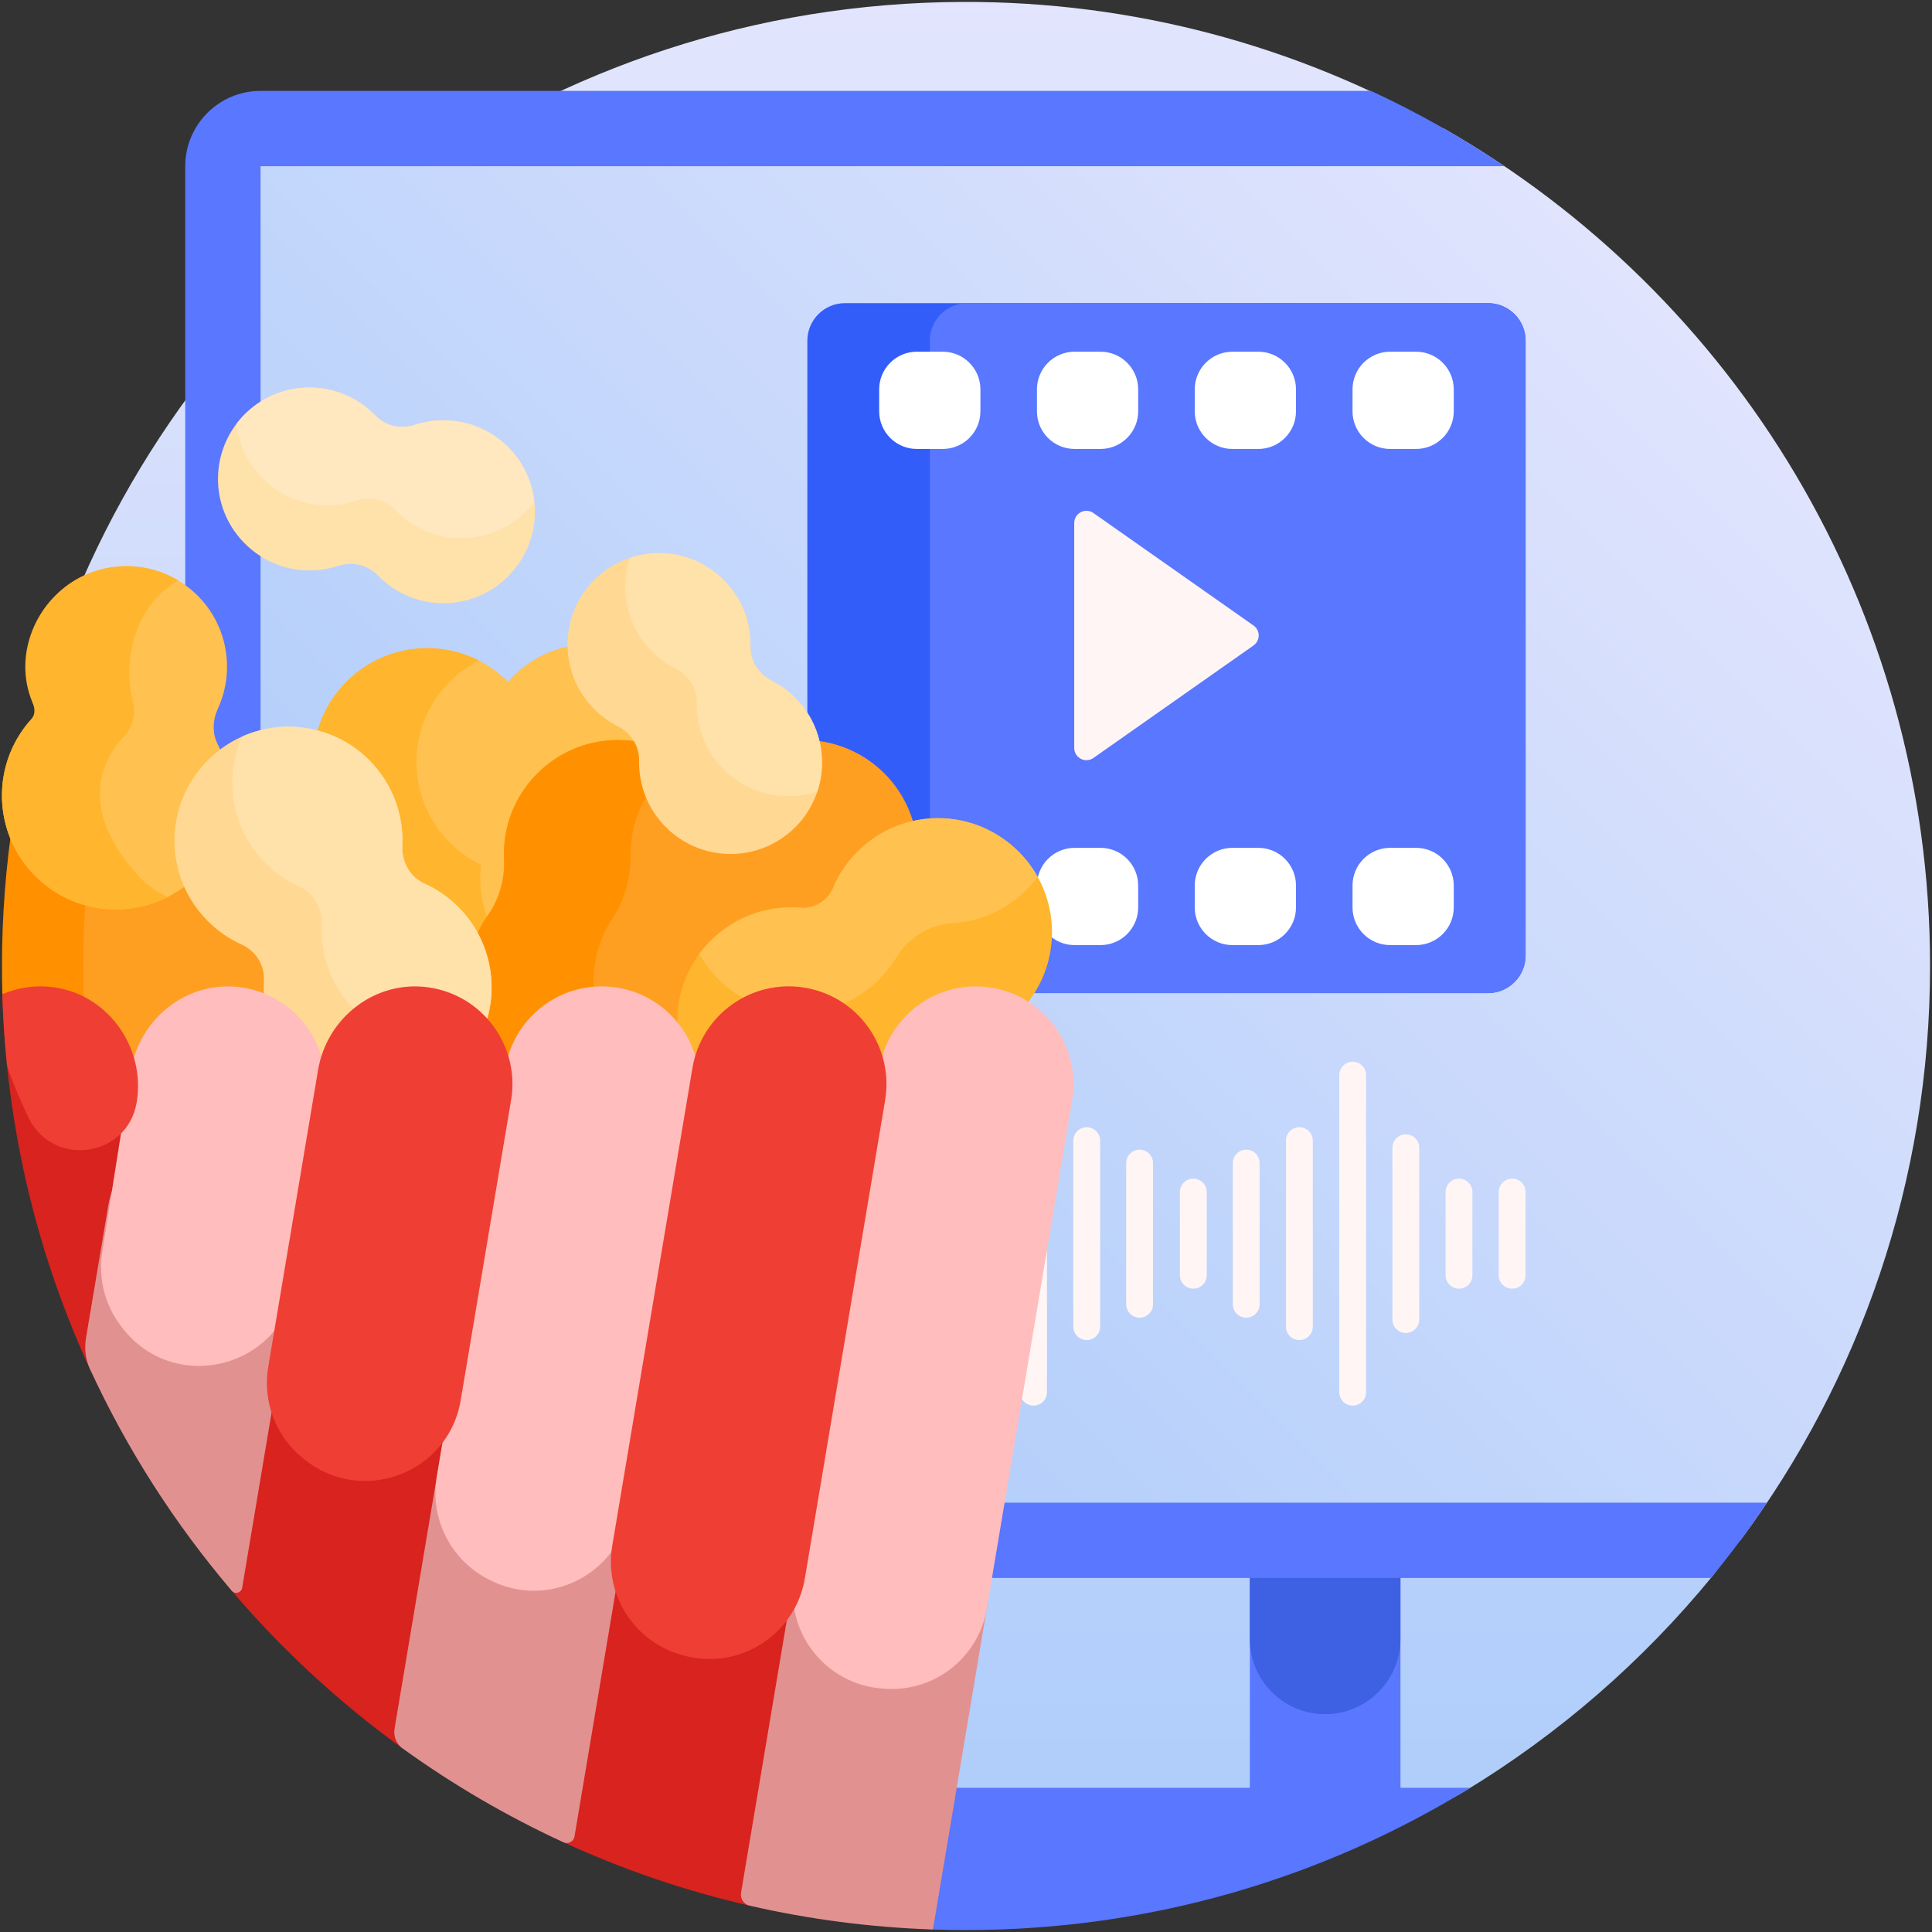
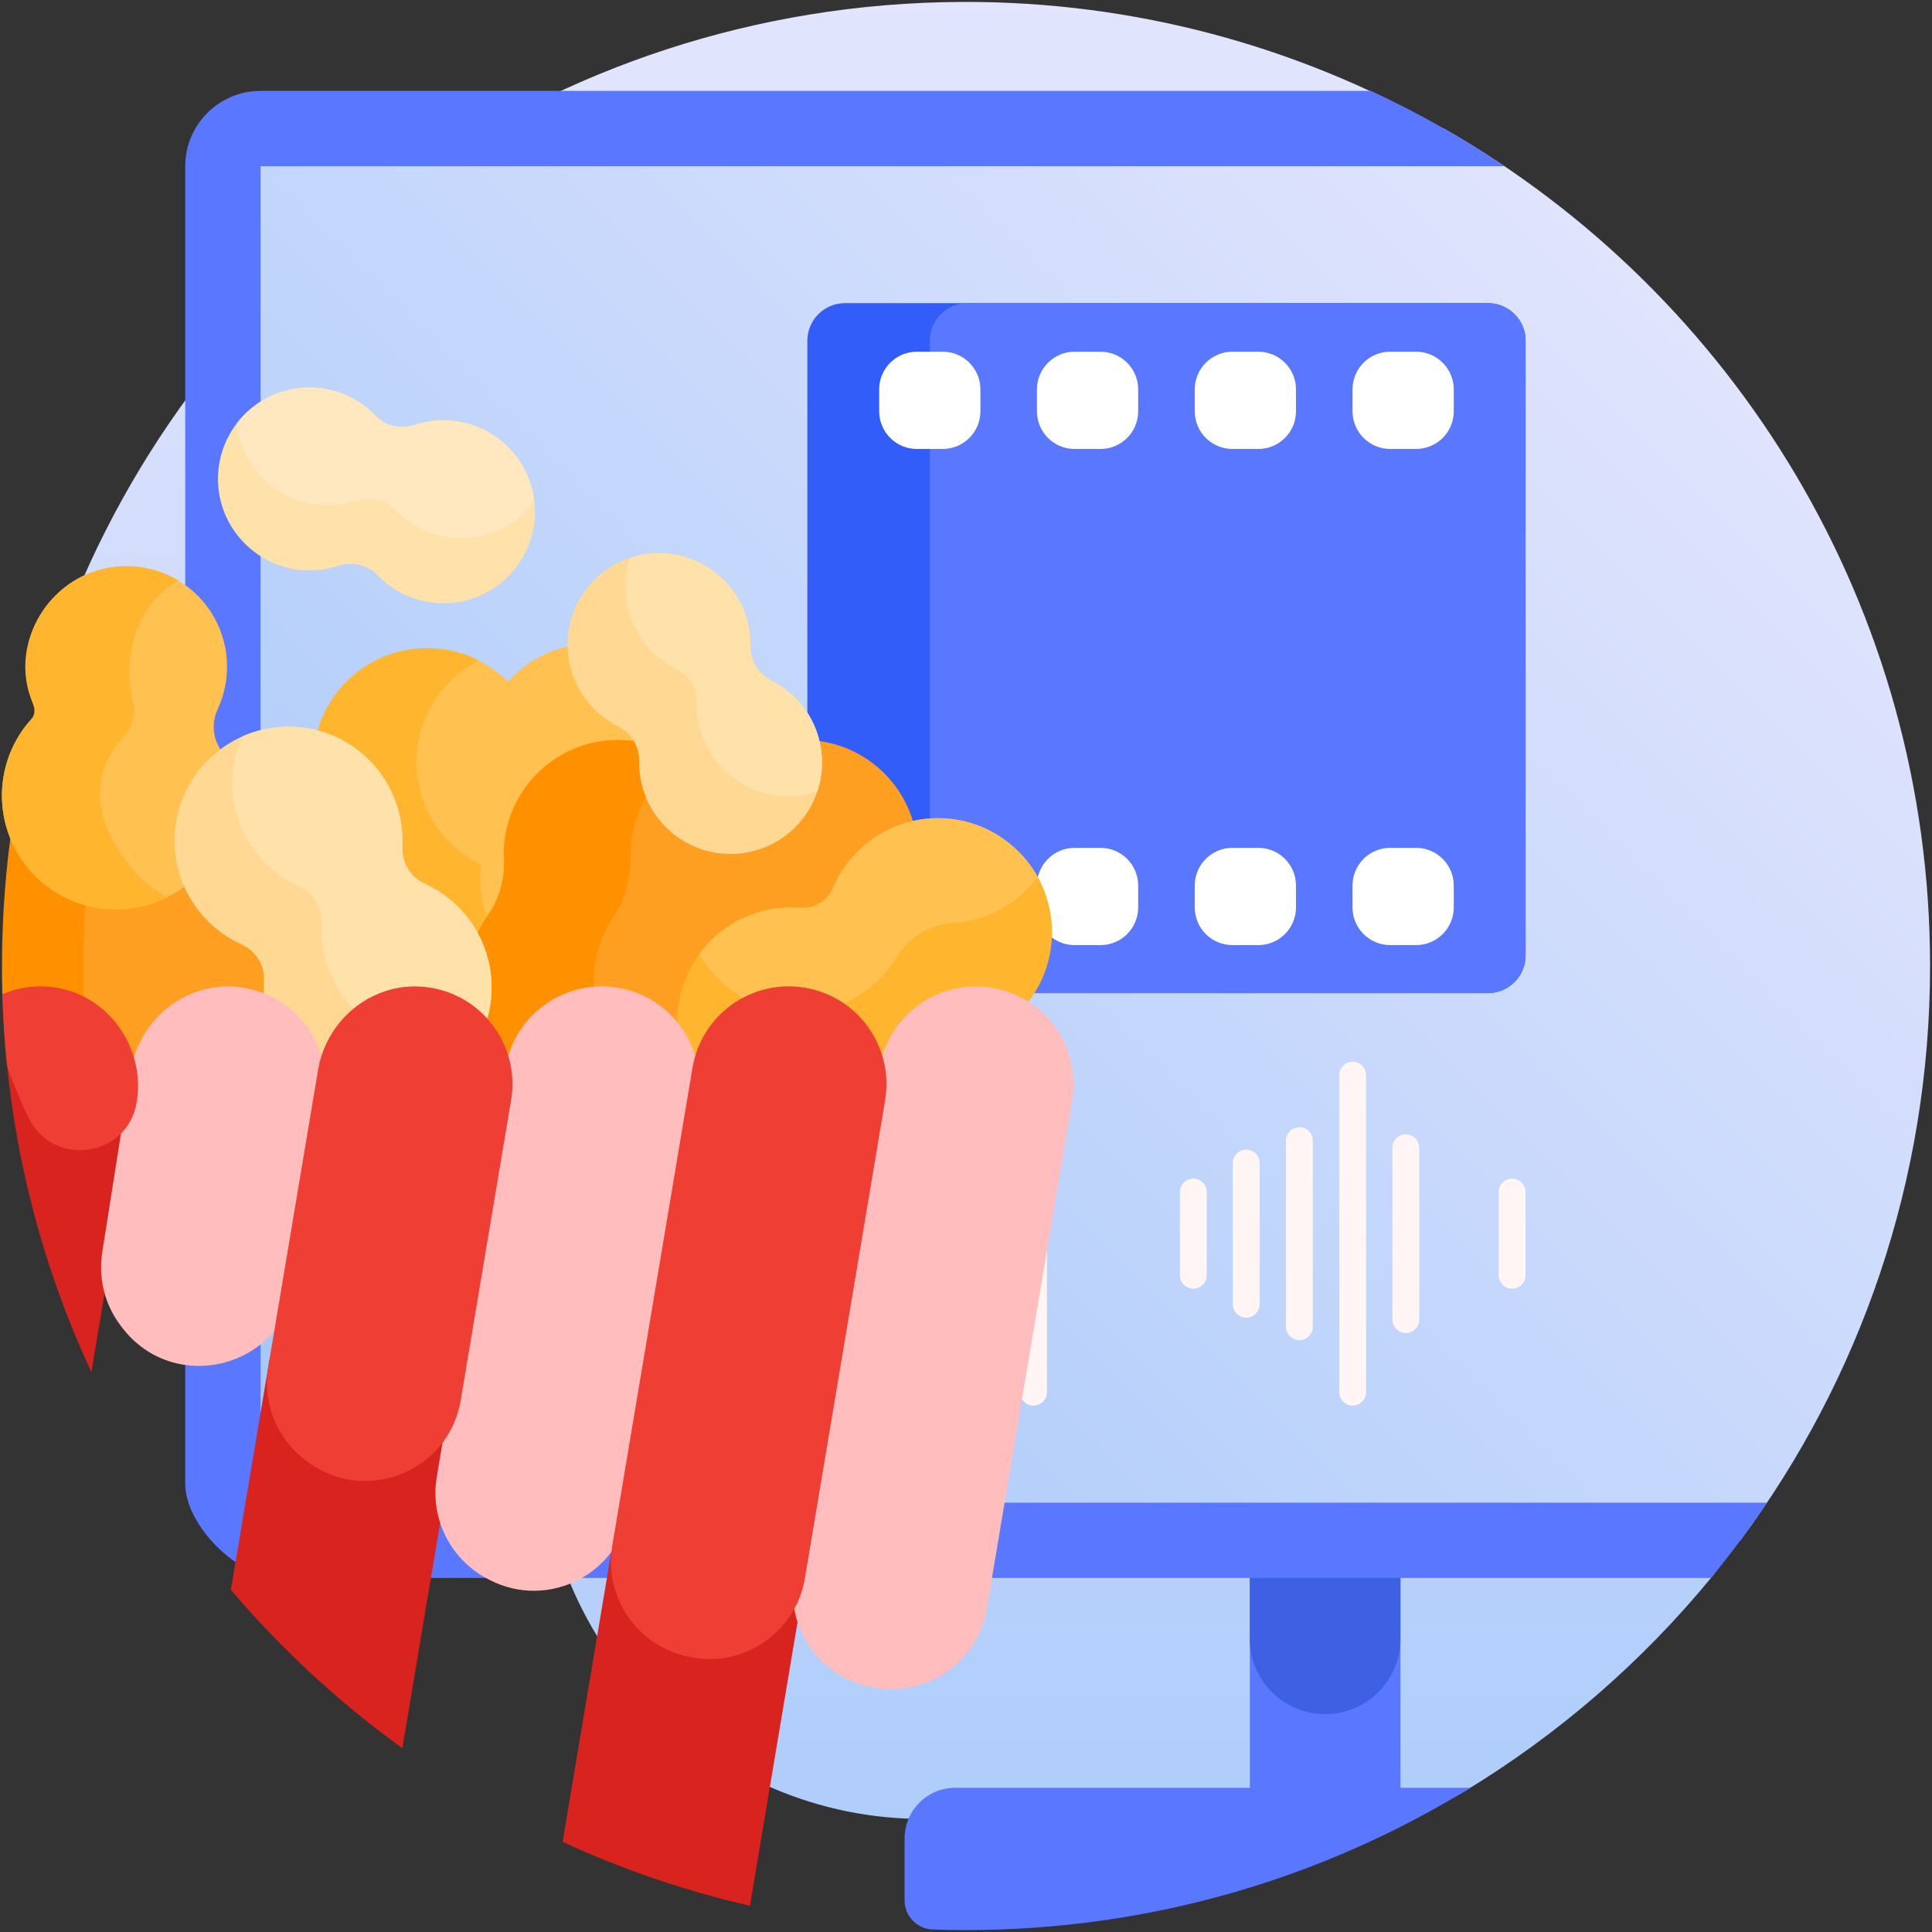
<svg xmlns="http://www.w3.org/2000/svg" xmlns:xlink="http://www.w3.org/1999/xlink" id="a" viewBox="0 0 500 500">
  <rect x="0" y="0" width="500" height="500" fill="#333333" stroke="none" />
  <defs>
    <style>.d{fill:#325df9;}.e{fill:#e29191;}.f{fill:#fff;}.g{fill:#ffb52d;}.h{fill:#ff9f22;}.i{fill:url(#c);}.j{fill:#ef3e33;}.k{fill:#3d61e2;}.l{fill:#fff5f5;}.m{fill:url(#b);}.n{fill:#ffe1aa;}.o{fill:#5977ff;}.p{fill:#ffe7c0;}.q{fill:#ffbdbd;}.r{fill:#d8231e;}.s{fill:#ffd993;}.t{fill:#ffc14f;}.u{fill:#ff9100;}</style>
    <linearGradient id="b" x1="230.49" y1="-46.33" x2="230.49" y2="631.11" gradientTransform="matrix(1, 0, 0, 1, 0, 0)" gradientUnits="userSpaceOnUse">
      <stop offset="0" stop-color="#e7e7fd" />
      <stop offset="1" stop-color="#9ec5fa" />
    </linearGradient>
    <linearGradient id="c" x1="450.6" y1="22.25" x2="44.98" y2="427.87" xlink:href="#b" />
  </defs>
  <path class="m" d="M447.35,162.69v233.36c0,4.34-1.48,8.57-4.23,11.93-17.98,21.96-39.64,40.79-64.03,55.57-7.83,4.74-16.84,7.19-25.99,7.19h-114.17c-54.62,0-98.89-44.28-98.89-98.89v-69.42c0-49.56-40.18-89.74-89.74-89.74-25.45,0-43.2-25.36-34.37-49.23C51,68.61,142.08,.91,249.02,.5c44.57-.17,86.54,11.48,122.93,31.99,46.84,26.41,75.4,76.43,75.4,130.2h0Z" />
  <path class="o" d="M380.5,462.69c-37.97,23.34-82.66,36.81-130.5,36.81-2.89,0-5.77-.05-8.63-.15-4.06-.14-7.27-3.5-7.27-7.57v-15.98c0-7.24,5.87-13.12,13.12-13.12h76.24v-100.59h38.98v100.59h18.07Z" />
  <path class="k" d="M362.43,373.14v50.99c0,10.77-8.73,19.49-19.49,19.49s-19.49-8.73-19.49-19.49v-50.99c0-10.77,8.73-19.49,19.49-19.49s19.49,8.73,19.49,19.49Z" />
  <path class="i" d="M373.68,33.26c-18,0-35.39,2.62-51.81,7.48-1.02-4.29-4.87-7.48-9.47-7.48H67.43c-5.38,0-9.75,4.36-9.75,9.75V388.89c0,5.38,4.36,9.75,9.75,9.75h244.97c4.6,0,8.44-3.19,9.47-7.48,16.43,4.86,33.81,7.48,51.81,7.48h76.73c30.84-41.52,49.09-92.95,49.09-148.64,0-92.79-50.66-173.75-125.82-216.74Z" />
  <path class="o" d="M457.3,388.89c-4.52,6.74-9.37,13.24-14.51,19.49H72.31c-10.75,0-24.37-13.62-24.37-24.37V43.01c0-10.75,8.74-19.49,19.49-19.49H354.81c12.07,5.59,23.61,12.12,34.54,19.49H67.43V388.89H457.3Z" />
  <path class="d" d="M394.82,88.2V247.26c0,5.38-4.36,9.75-9.75,9.75H218.69c-5.38,0-9.75-4.36-9.75-9.75V88.2c0-5.38,4.36-9.75,9.75-9.75h166.39c5.38,0,9.75,4.36,9.75,9.75h0Z" />
  <path class="o" d="M394.82,88.2V247.26c0,5.38-4.36,9.75-9.75,9.75H250.38c-5.38,0-9.75-4.36-9.75-9.75V88.2c0-5.38,4.36-9.75,9.75-9.75h134.7c5.38,0,9.75,4.36,9.75,9.75h0Z" />
  <path class="f" d="M294.56,229.17v5.67c0,5.38-4.36,9.75-9.75,9.75h-6.7c-5.38,0-9.75-4.36-9.75-9.75v-5.67c0-5.38,4.36-9.75,9.75-9.75h6.7c5.38,0,9.75,4.36,9.75,9.75Zm-50.58-138.15h-6.7c-5.38,0-9.75,4.36-9.75,9.75v5.67c0,5.38,4.36,9.75,9.75,9.75h6.7c5.38,0,9.75-4.36,9.75-9.75v-5.67c0-5.38-4.36-9.75-9.75-9.75Zm40.83,0h-6.7c-5.38,0-9.75,4.36-9.75,9.75v5.67c0,5.38,4.36,9.75,9.75,9.75h6.7c5.38,0,9.75-4.36,9.75-9.75v-5.67c0-5.38-4.36-9.75-9.75-9.75Zm-40.83,128.4h-6.7c-5.38,0-9.75,4.36-9.75,9.75v5.67c0,5.38,4.36,9.75,9.75,9.75h6.7c5.38,0,9.75-4.36,9.75-9.75v-5.67c0-5.38-4.36-9.75-9.75-9.75Zm122.5-128.4h-6.7c-5.38,0-9.75,4.36-9.75,9.75v5.67c0,5.38,4.36,9.75,9.75,9.75h6.7c5.38,0,9.75-4.36,9.75-9.75v-5.67c0-5.38-4.36-9.75-9.75-9.75Zm-40.83,128.4h-6.7c-5.38,0-9.75,4.36-9.75,9.75v5.67c0,5.38,4.36,9.75,9.75,9.75h6.7c5.38,0,9.75-4.36,9.75-9.75v-5.67c0-5.38-4.36-9.75-9.75-9.75Zm40.83,0h-6.7c-5.38,0-9.75,4.36-9.75,9.75v5.67c0,5.38,4.36,9.75,9.75,9.75h6.7c5.38,0,9.75-4.36,9.75-9.75v-5.67c0-5.38-4.36-9.75-9.75-9.75Zm-40.83-128.4h-6.7c-5.38,0-9.75,4.36-9.75,9.75v5.67c0,5.38,4.36,9.75,9.75,9.75h6.7c5.38,0,9.75-4.36,9.75-9.75v-5.67c0-5.38-4.36-9.75-9.75-9.75Z" />
-   <path class="l" d="M324.41,167.05l-41.43,29.11c-2.09,1.47-4.97-.03-4.97-2.58v-58.23c0-2.56,2.88-4.05,4.97-2.58l41.43,29.11c1.79,1.26,1.79,3.91,0,5.16h0Z" />
  <path class="u" d="M86.21,250.5c0,16.29-13.2,29.49-29.49,29.49-5.44,0-10.54-1.47-14.91-4.04-5.02,9.1-14.71,15.26-25.83,15.26-4.48,0-15.06-23.35-15.37-33.9-.07-2.43-.1-4.86-.1-7.3,0-13.02,1-25.8,2.92-38.28,4.54-2.44,9.73-3.83,15.24-3.83,11.52,0,21.62,6.05,27.3,15.15,3.33-1.31,6.96-2.02,10.76-2.02,16.29,0,29.49,13.2,29.49,29.49h0Z" />
  <path class="h" d="M86.21,250.5c0,12.58-7.87,23.31-18.96,27.55-1.53-.58-2.99-1.29-4.38-2.11-.74,1.34-1.58,2.62-2.51,3.82-1.19,.15-2.41,.22-3.64,.22-5.44,0-10.54-1.47-14.91-4.04-2.33,4.22-5.67,7.81-9.68,10.44-4.75-7.41-10.24-21.53-10.45-29.09-.07-2.43-.11-4.86-.11-7.3,0-13.02,1-25.8,2.92-38.28,1.5-.81,3.07-1.5,4.71-2.07,7,2.42,12.91,7.2,16.77,13.38,3.33-1.31,6.96-2.02,10.76-2.02,3.57,0,7,.64,10.17,1.8,.05,.07,.09,.15,.14,.22,.07-.03,.15-.06,.22-.09,11.09,4.24,18.96,14.98,18.96,27.55h0Z" />
-   <path class="t" d="M174.28,216.9c-4.98,4.98-11.3,7.81-17.8,8.48,.53,8.17-2.33,16.52-8.57,22.77-11.52,11.52-30.19,11.52-41.7,0-6.64-6.64-9.46-15.67-8.43-24.33-2.92-1.4-5.65-3.31-8.07-5.73-11.52-11.52-11.52-30.19,0-41.7,11.52-11.52,30.19-11.52,41.7,0l.03,.03c.37-.41,.75-.82,1.15-1.21,11.52-11.52,30.19-11.52,41.7,0,11.52,11.52,11.52,30.19,0,41.7h0ZM49.13,152.34c-9.17-7.5-22.55-7.78-31.99-.63-10.62,8.05-13.12,22-7.49,32.83-.17,.16-.34,.33-.51,.5-11.96,11.96-11.5,31.65,1.4,43.01,11.1,9.78,28.09,9.7,39.11-.17,10.28-9.21,12.5-23.76,6.68-35.29-1.45-2.87-1.29-6.25,.05-9.17,4.77-10.37,2.36-23.24-7.24-31.09h0Z" />
+   <path class="t" d="M174.28,216.9c-4.98,4.98-11.3,7.81-17.8,8.48,.53,8.17-2.33,16.52-8.57,22.77-11.52,11.52-30.19,11.52-41.7,0-6.64-6.64-9.46-15.67-8.43-24.33-2.92-1.4-5.65-3.31-8.07-5.73-11.52-11.52-11.52-30.19,0-41.7,11.52-11.52,30.19-11.52,41.7,0l.03,.03c.37-.41,.75-.82,1.15-1.21,11.52-11.52,30.19-11.52,41.7,0,11.52,11.52,11.52,30.19,0,41.7ZM49.13,152.34c-9.17-7.5-22.55-7.78-31.99-.63-10.62,8.05-13.12,22-7.49,32.83-.17,.16-.34,.33-.51,.5-11.96,11.96-11.5,31.65,1.4,43.01,11.1,9.78,28.09,9.7,39.11-.17,10.28-9.21,12.5-23.76,6.68-35.29-1.45-2.87-1.29-6.25,.05-9.17,4.77-10.37,2.36-23.24-7.24-31.09h0Z" />
  <path class="g" d="M41.05,154.14c-6.86,6.86-9.09,18.18-6.68,27.43,.82,3.17,0,6.52-2.24,8.91-5.46,5.83-12.47,18.39,3.72,36.25,2.15,2.37,4.8,4.08,7.5,5.45-11.07,5.62-24.95,3.81-34.21-5.45-10.95-10.95-11.49-28.36-1.62-39.94,.51-.6,2.24-1.87,.88-5.07-3.9-9.1-1.51-20.12,5.95-27.58,8.61-8.61,21.76-9.92,31.75-3.94-1.8,1.08-3.49,2.39-5.04,3.94Zm91.86,94c-6.64-6.64-9.46-15.67-8.43-24.33-2.92-1.4-5.65-3.31-8.07-5.73-11.52-11.52-11.52-30.19,0-41.7,2.26-2.26,4.8-4.08,7.5-5.45-11.07-5.62-24.95-3.81-34.21,5.45-4.03,4.03-6.64,8.93-7.86,14.09,4.13,6.72,5.32,14.73,3.57,22.19,1.19,1.93,2.62,3.75,4.29,5.43,2.42,2.42,5.15,4.33,8.07,5.73-1.02,8.66,1.79,17.69,8.43,24.33,9.26,9.26,23.14,11.07,34.21,5.45-2.7-1.37-5.24-3.19-7.5-5.45h0Z" />
  <path class="h" d="M220.43,247.76c.08,.9,.13,1.81,.13,2.74,0,16.29-13.2,29.49-29.49,29.49-7.05,0-13.51-2.47-18.58-6.59-5.4,6.15-13.33,10.03-22.16,10.03-16.29,0-29.49-13.2-29.49-29.49,0-9.4,4.4-17.77,11.24-23.17-1.07-3.06-1.65-6.34-1.65-9.76,0-16.29,13.2-29.49,29.49-29.49,9.93,0,18.71,4.9,24.05,12.42,5.34-7.52,14.13-12.42,24.05-12.42,16.29,0,29.49,13.2,29.49,29.49,0,11.85-6.99,22.07-17.07,26.75h0Z" />
  <path class="u" d="M163.22,221.01v.1c.02,5.82-1.38,11.6-4.62,16.44-3.14,4.69-4.97,10.33-4.97,16.39,0,10.22,5.2,19.22,13.09,24.51-5.02,3.37-11.13,5.23-17.69,4.95-15-.64-27.31-12.77-28.15-27.76-.39-6.95,1.63-13.42,5.3-18.65,3.02-4.3,4.49-9.44,4.26-14.7-.06-1.3-.03-2.62,.09-3.95,1.24-14.08,12.59-25.45,26.66-26.7,7.1-.63,13.73,1.25,19.11,4.86-7.89,5.29-13.09,14.3-13.09,24.51h0Z" />
  <path class="s" d="M118.59,234.71c11.96,11.96,11.5,31.64-1.39,43.01-11.14,9.82-28.22,9.7-39.23-.27-6.97-6.31-10.19-15.09-9.67-23.69,.24-4-2.12-7.67-5.77-9.32-3.29-1.48-6.36-3.6-9.03-6.35-11.26-11.61-11.11-29.95,.32-41.38,11.52-11.52,30.19-11.52,41.7,0,6.11,6.11,8.98,14.24,8.6,22.25-.19,4.1,1.96,8.03,5.7,9.71,3.18,1.43,6.15,3.44,8.76,6.05Zm88.48-52.76c-2.15-2.51-4.69-4.45-7.44-5.82-3.35-1.67-5.49-5.09-5.41-8.83,.14-6.82-2.65-13.69-8.37-18.56-8.87-7.55-22.21-7.42-30.94,.29-10.33,9.13-10.7,24.92-1.1,34.52,1.83,1.83,3.88,3.29,6.07,4.4,3.38,1.71,5.6,5.11,5.52,8.9-.12,6.22,2.19,12.48,6.93,17.22,9.61,9.61,25.41,9.23,34.54-1.12,7.72-8.76,7.82-22.14,.21-31.01h0Z" />
  <path class="n" d="M205.81,180.59c6.56,6.56,8.47,16.02,5.72,24.26-8.24,2.75-17.7,.85-24.26-5.72-4.75-4.75-7.06-11-6.93-17.22,.08-3.79-2.14-7.19-5.52-8.9-2.19-1.11-4.24-2.57-6.07-4.4-6.56-6.56-8.47-16.02-5.72-24.26,8.24-2.75,17.7-.85,24.26,5.72,4.75,4.75,7.06,11,6.93,17.22-.08,3.79,2.14,7.19,5.52,8.9,2.19,1.11,4.24,2.57,6.07,4.4Zm-95.98,48.06c-3.74-1.68-5.89-5.61-5.7-9.71,.38-8-2.49-16.13-8.6-22.25-8.88-8.88-22.02-10.91-32.85-6.09-4.82,10.83-2.79,23.97,6.09,32.85,2.61,2.61,5.58,4.63,8.76,6.05,3.74,1.68,5.89,5.61,5.7,9.71-.38,8,2.49,16.13,8.6,22.25,8.88,8.88,22.02,10.91,32.85,6.09,4.82-10.83,2.79-23.97-6.09-32.85-2.61-2.61-5.58-4.63-8.76-6.05h0Zm4.93-119.88c-2.59,0-5.07,.41-7.4,1.18-3.6,1.18-7.57,.34-10.19-2.39-4.31-4.49-10.37-7.28-17.08-7.28-13.59,0-24.5,11.44-23.63,25.21,.74,11.66,10.13,21.18,21.78,22.07,3.23,.25,6.33-.16,9.2-1.09,3.61-1.18,7.63-.36,10.26,2.38,4.72,4.91,11.55,7.79,19.03,7.19,11.61-.93,20.95-10.46,21.67-22.09,.85-13.76-10.05-25.19-23.63-25.19h0Z" />
  <path class="p" d="M119.4,139.26c-6.71,0-12.77-2.79-17.08-7.28-2.62-2.73-6.59-3.57-10.19-2.39-2.33,.77-4.82,1.18-7.4,1.18-12.2,0-22.24-9.23-23.54-21.08,4.32-5.71,11.18-9.4,18.89-9.4,6.71,0,12.77,2.79,17.08,7.28,2.62,2.73,6.59,3.57,10.19,2.39,2.33-.77,4.82-1.18,7.4-1.18,12.2,0,22.24,9.23,23.54,21.08-4.32,5.71-11.17,9.4-18.89,9.4Z" />
  <g>
    <path class="l" d="M212.42,305.03h0c-1.92,0-3.47,1.56-3.47,3.47v21.54c0,1.92,1.56,3.47,3.47,3.47s3.47-1.56,3.47-3.47v-21.54c0-1.92-1.56-3.47-3.47-3.47Z" />
    <path class="l" d="M226.17,287.49c-1.92,0-3.47,1.56-3.47,3.47v56.63c0,1.92,1.56,3.47,3.47,3.47s3.47-1.56,3.47-3.47v-56.63c0-1.92-1.56-3.47-3.47-3.47Z" />
    <path class="l" d="M239.93,293.57c-1.92,0-3.47,1.56-3.47,3.47v44.47c0,1.92,1.56,3.47,3.47,3.47s3.47-1.56,3.47-3.47v-44.47c0-1.92-1.56-3.47-3.47-3.47Z" />
    <path class="l" d="M253.69,305.03h0c-1.92,0-3.47,1.56-3.47,3.47v21.54c0,1.92,1.56,3.47,3.47,3.47s3.47-1.56,3.47-3.47v-21.54c0-1.92-1.56-3.47-3.47-3.47Z" />
    <path class="l" d="M267.48,274.77c-1.92,0-3.47,1.56-3.47,3.47v82.06c0,1.92,1.56,3.47,3.47,3.47s3.47-1.56,3.47-3.47v-82.06c0-1.92-1.56-3.47-3.47-3.47Z" />
-     <path class="l" d="M281.24,291.72c-1.92,0-3.47,1.56-3.47,3.47v48.15c0,1.92,1.56,3.47,3.47,3.47s3.47-1.56,3.47-3.47v-48.15c0-1.92-1.56-3.47-3.47-3.47Z" />
-     <path class="l" d="M294.93,297.53c-1.92,0-3.47,1.56-3.47,3.47v36.55c0,1.92,1.56,3.47,3.47,3.47s3.47-1.56,3.47-3.47v-36.55c0-1.92-1.56-3.47-3.47-3.47Z" />
    <path class="l" d="M308.83,305.03h0c-1.92,0-3.47,1.56-3.47,3.47v21.54c0,1.92,1.56,3.47,3.47,3.47s3.47-1.56,3.47-3.47v-21.54c0-1.92-1.56-3.47-3.47-3.47Z" />
    <path class="l" d="M322.52,297.53c-1.92,0-3.47,1.56-3.47,3.47v36.55c0,1.92,1.56,3.47,3.47,3.47s3.47-1.56,3.47-3.47v-36.55c0-1.92-1.56-3.47-3.47-3.47Z" />
    <path class="l" d="M336.28,291.72c-1.92,0-3.47,1.56-3.47,3.47v48.15c0,1.92,1.56,3.47,3.47,3.47s3.47-1.56,3.47-3.47v-48.15c0-1.92-1.56-3.47-3.47-3.47Z" />
    <path class="l" d="M350.07,274.77c-1.92,0-3.47,1.56-3.47,3.47v82.06c0,1.92,1.56,3.47,3.47,3.47s3.47-1.56,3.47-3.47v-82.06c0-1.92-1.56-3.47-3.47-3.47Z" />
    <path class="l" d="M363.83,293.57c-1.92,0-3.47,1.56-3.47,3.47v44.47c0,1.92,1.56,3.47,3.47,3.47s3.47-1.56,3.47-3.47v-44.47c0-1.92-1.56-3.47-3.47-3.47Z" />
-     <path class="l" d="M377.59,305.03h0c-1.92,0-3.47,1.56-3.47,3.47v21.54c0,1.92,1.56,3.47,3.47,3.47s3.47-1.56,3.47-3.47v-21.54c0-1.92-1.56-3.47-3.47-3.47Z" />
    <path class="l" d="M391.34,305.03h0c-1.92,0-3.47,1.56-3.47,3.47v21.54c0,1.92,1.56,3.47,3.47,3.47s3.47-1.56,3.47-3.47v-21.54c0-1.92-1.56-3.47-3.47-3.47Z" />
  </g>
  <path class="r" d="M35.46,284.74l-11.81,70.36C9.76,325.23,1.61,292.17,.61,257.3c4.3-1.84,37.16,13.66,34.85,27.43Zm173.13,122.04l-14.51,86.43c-16.88-3.87-33.1-9.44-48.48-16.54l13.14-78.26c2.04-12.17,12.58-21.09,24.93-21.09,15.63,0,27.51,14.04,24.93,29.46Zm-114.08-75.05c15.63,0,27.52,14.05,24.93,29.46l-15.31,91.25c-16.4-11.84-31.31-25.62-44.38-41.01l9.83-58.6c2.04-12.17,12.58-21.09,24.93-21.09Z" />
  <g>
    <path class="g" d="M263.62,262.11c-8.06,8.06-19.64,10.48-29.8,7.25-1,5.79-3.73,11.34-8.21,15.81-11.52,11.52-30.19,11.52-41.7,0-11.52-11.52-11.52-30.19,0-41.7,8.06-8.06,19.64-10.48,29.8-7.25,1-5.79,3.73-11.34,8.21-15.81,11.52-11.52,30.19-11.52,41.7,0,11.52,11.52,11.52,30.19,0,41.7Z" />
    <path class="t" d="M263.62,220.4c1.99,1.99,3.63,4.18,4.93,6.52-.88,1.19-1.85,2.33-2.93,3.41-5.28,5.28-12.07,8.14-18.99,8.58-5.99,.38-11.49,3.66-14.58,8.8-1.31,2.18-2.93,4.23-4.85,6.08-11.63,11.21-29.88,11.02-41.3-.4-1.99-1.99-3.63-4.18-4.93-6.52,.88-1.19,1.85-2.33,2.93-3.41,6.36-6.36,14.89-9.2,23.2-8.54,3.62,.29,7.07-1.8,8.49-5.15,1.5-3.56,3.74-6.89,6.71-9.75,11.63-11.21,29.88-11.04,41.31,.39h0Z" />
-     <path class="e" d="M228.11,388.89h4.8c14.17,0,24.94,12.73,22.59,26.7l-14.06,83.76c-16.26-.55-32.12-2.65-47.44-6.16-1.51-.35-2.48-1.82-2.22-3.34l13.74-81.84c1.85-11.03,11.4-19.12,22.59-19.12Zm-88.89-35.24c15.63,0,27.51,14.04,24.93,29.46l-15.47,92.17c-.22,1.31-1.63,2.07-2.84,1.51-14.71-6.77-28.65-14.93-41.65-24.3-1.61-1.16-2.41-3.15-2.08-5.12l12.19-72.62c2.04-12.17,12.58-21.09,24.93-21.09h0Zm-88.46-60.85h4.48c14.26,0,25.11,12.82,22.75,26.88l-15.32,91.26c-.22,1.29-1.84,1.75-2.69,.75-14.7-17.25-27.09-36.54-36.69-57.36-1.15-2.5-1.49-5.29-1.04-8l5.76-34.29c1.86-11.11,11.48-19.25,22.75-19.25Z" />
    <path class="q" d="M277.47,284.74l-22.08,131.55c-2.13,12.71-13.59,21.7-26.45,20.75-.22-.02-.44-.03-.65-.05-14.64-1.1-25.19-14.53-22.76-29.01l22.09-131.61c2.31-13.77,15.34-23.06,29.11-20.74,13.77,2.31,23.05,15.34,20.74,29.11h0Zm-96.81,0l-17.8,106.03c-2.79,16.65-20.95,25.85-35.99,18.19-.16-.08-.31-.16-.47-.24-9.75-4.98-15.18-15.67-13.37-26.47l17.77-105.88c2.31-13.77,15.34-23.06,29.11-20.74,13.77,2.31,23.05,15.34,20.74,29.11h0Zm-96.81,0l-7.57,47.87c-3.64,21.71-31.43,28.43-44.73,10.89-.13-.17-.26-.35-.39-.52-4.13-5.47-5.8-12.42-4.66-19.18l7.41-46.91c2.28-13.58,14.86-23.28,28.5-21.37,14.15,1.98,23.8,15.22,21.45,29.22h0Z" />
    <path class="j" d="M35.36,285.32c-2.37,14.13-21.36,16.97-27.85,4.19-1.46-2.87-5.55-12.32-5.74-14.23-.6-5.93-.99-11.93-1.16-17.97,4.22-1.81,8.98-2.49,13.84-1.72,13.89,2.18,23.25,15.87,20.92,29.73Zm193.71-.58l-20.77,123.73c-2.46,14.66-17.08,23.96-31.4,19.97-.16-.05-.33-.09-.49-.14-12.33-3.46-20.08-15.63-17.96-28.26l20.76-123.68c2.31-13.77,15.34-23.06,29.11-20.74,13.77,2.31,23.05,15.34,20.74,29.11Zm-96.81,0l-13.03,77.65c-3.18,18.97-25.63,27.35-40.56,15.22-.15-.12-.29-.24-.44-.36-6.95-5.67-10.3-14.66-8.81-23.51l12.9-76.85c2.28-13.58,14.86-23.28,28.5-21.37,14.15,1.98,23.8,15.22,21.45,29.22h0Z" />
  </g>
</svg>